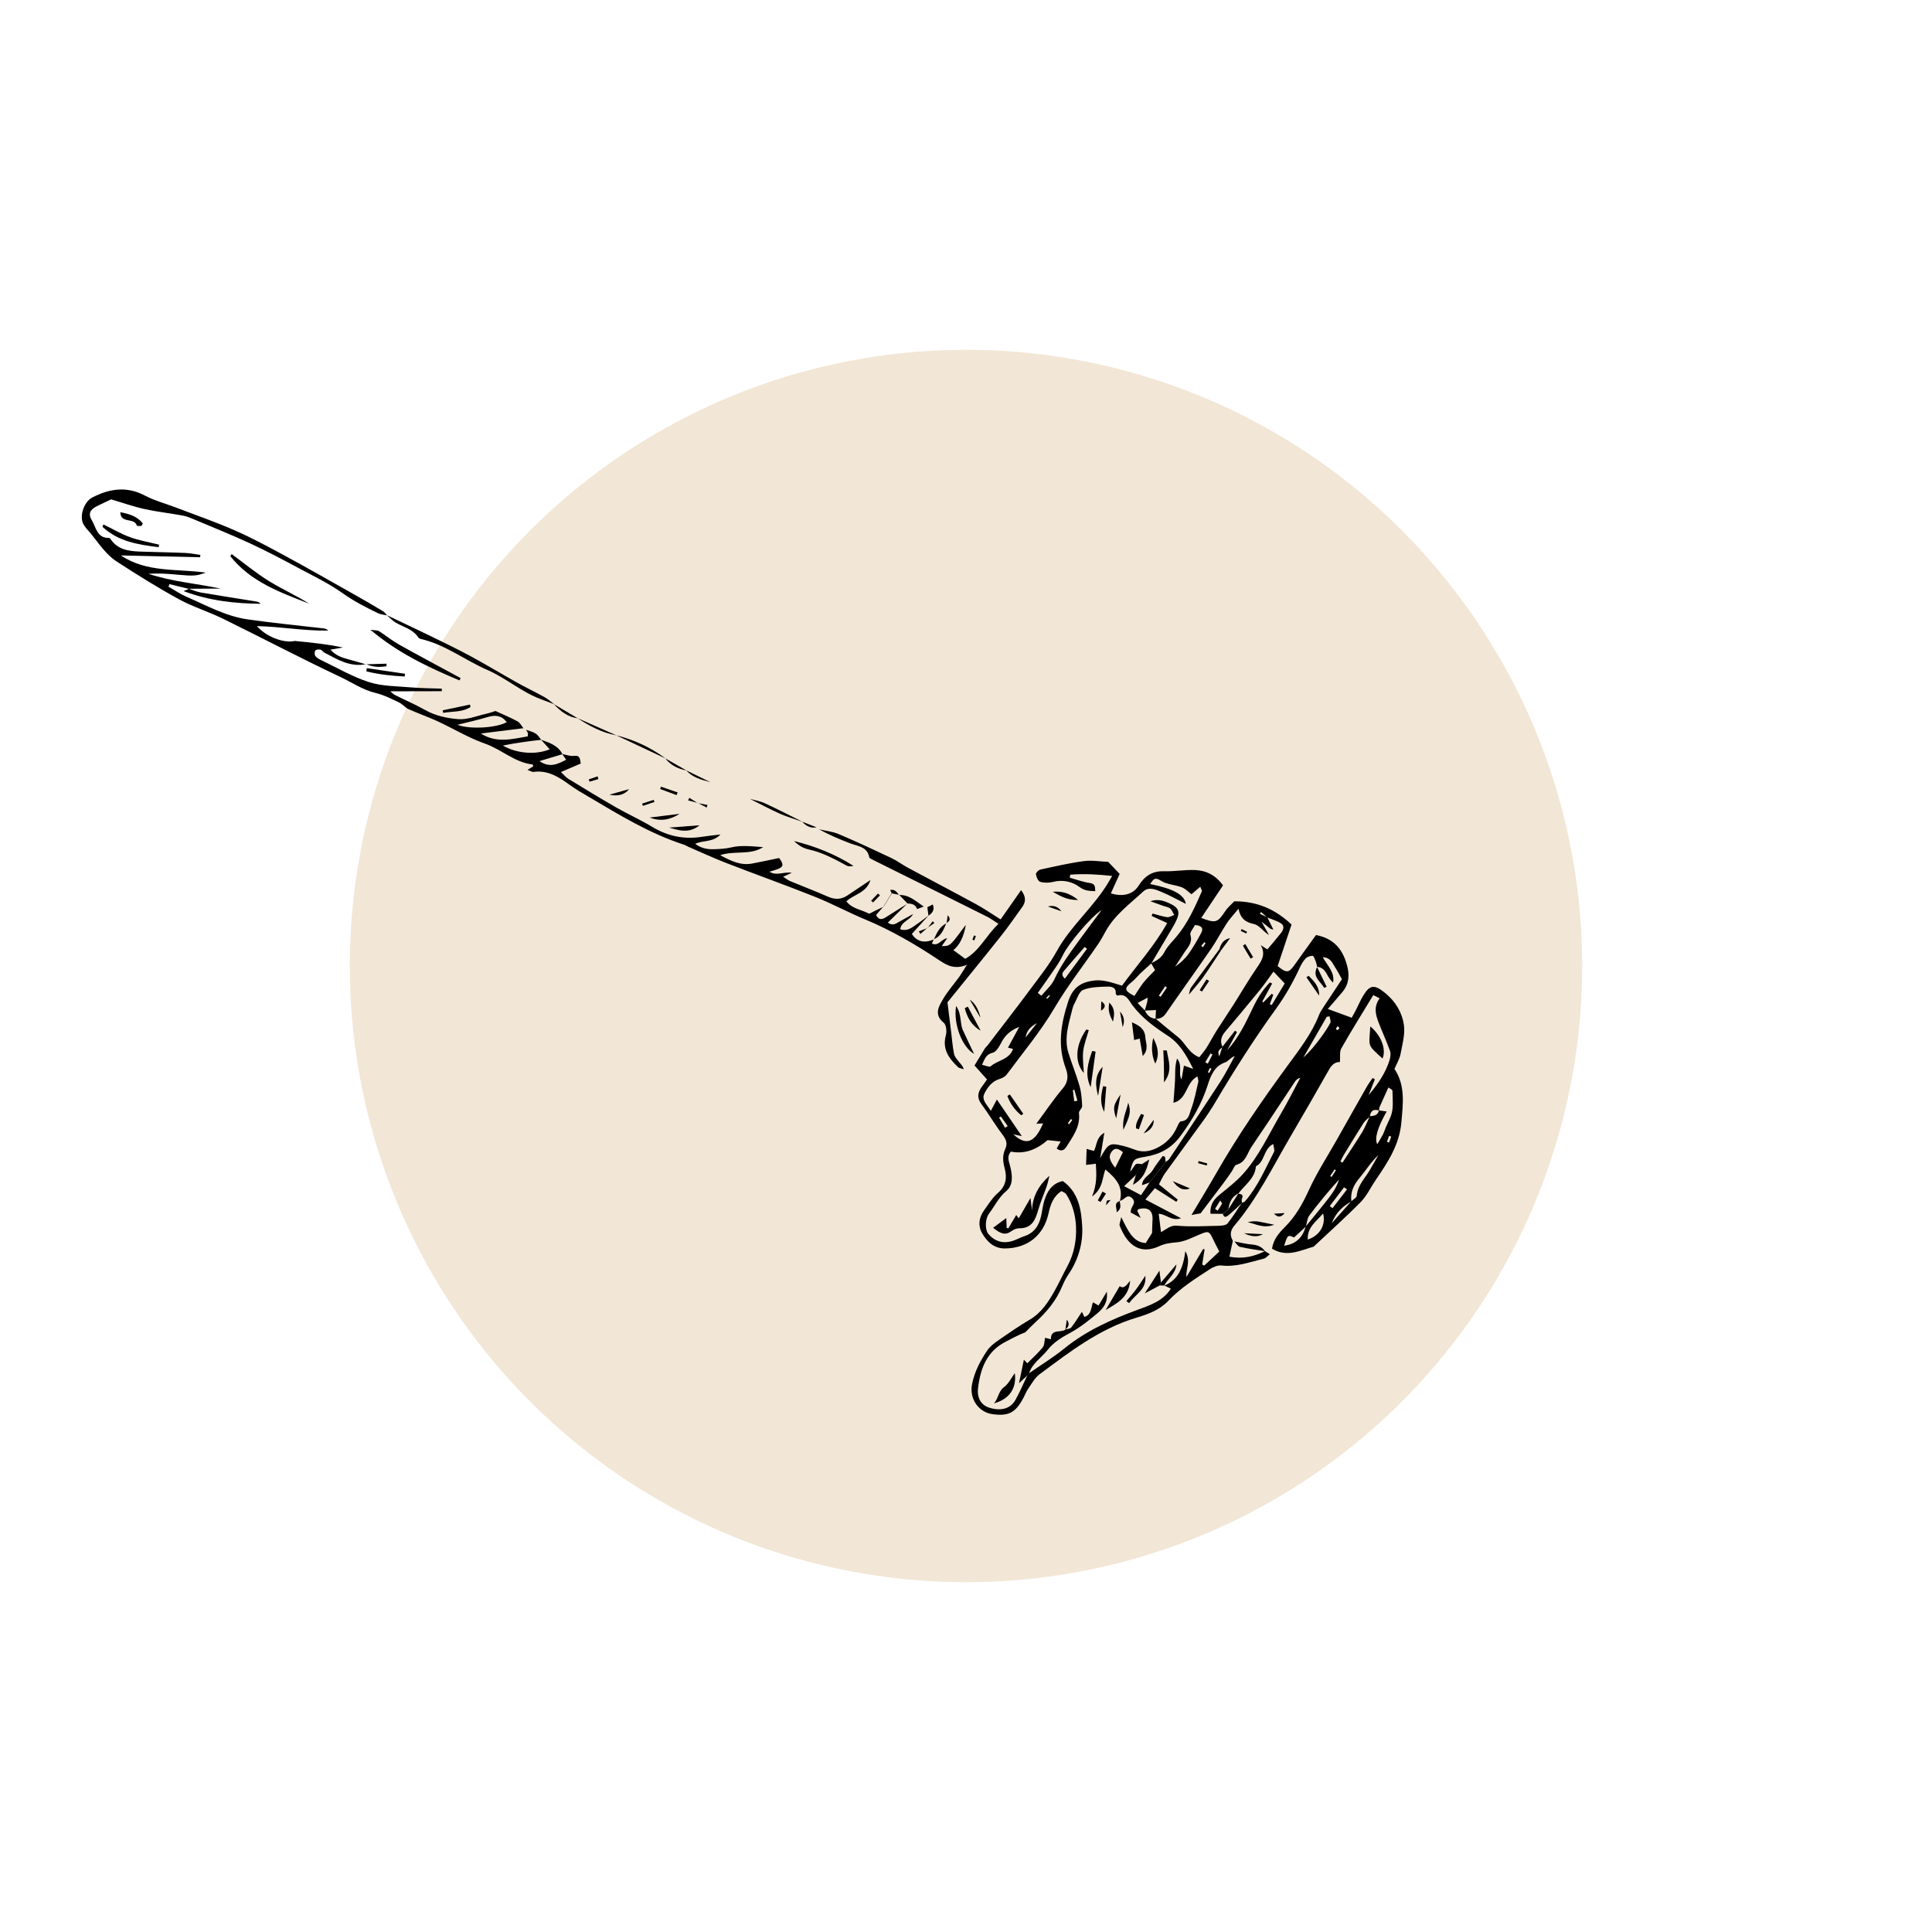
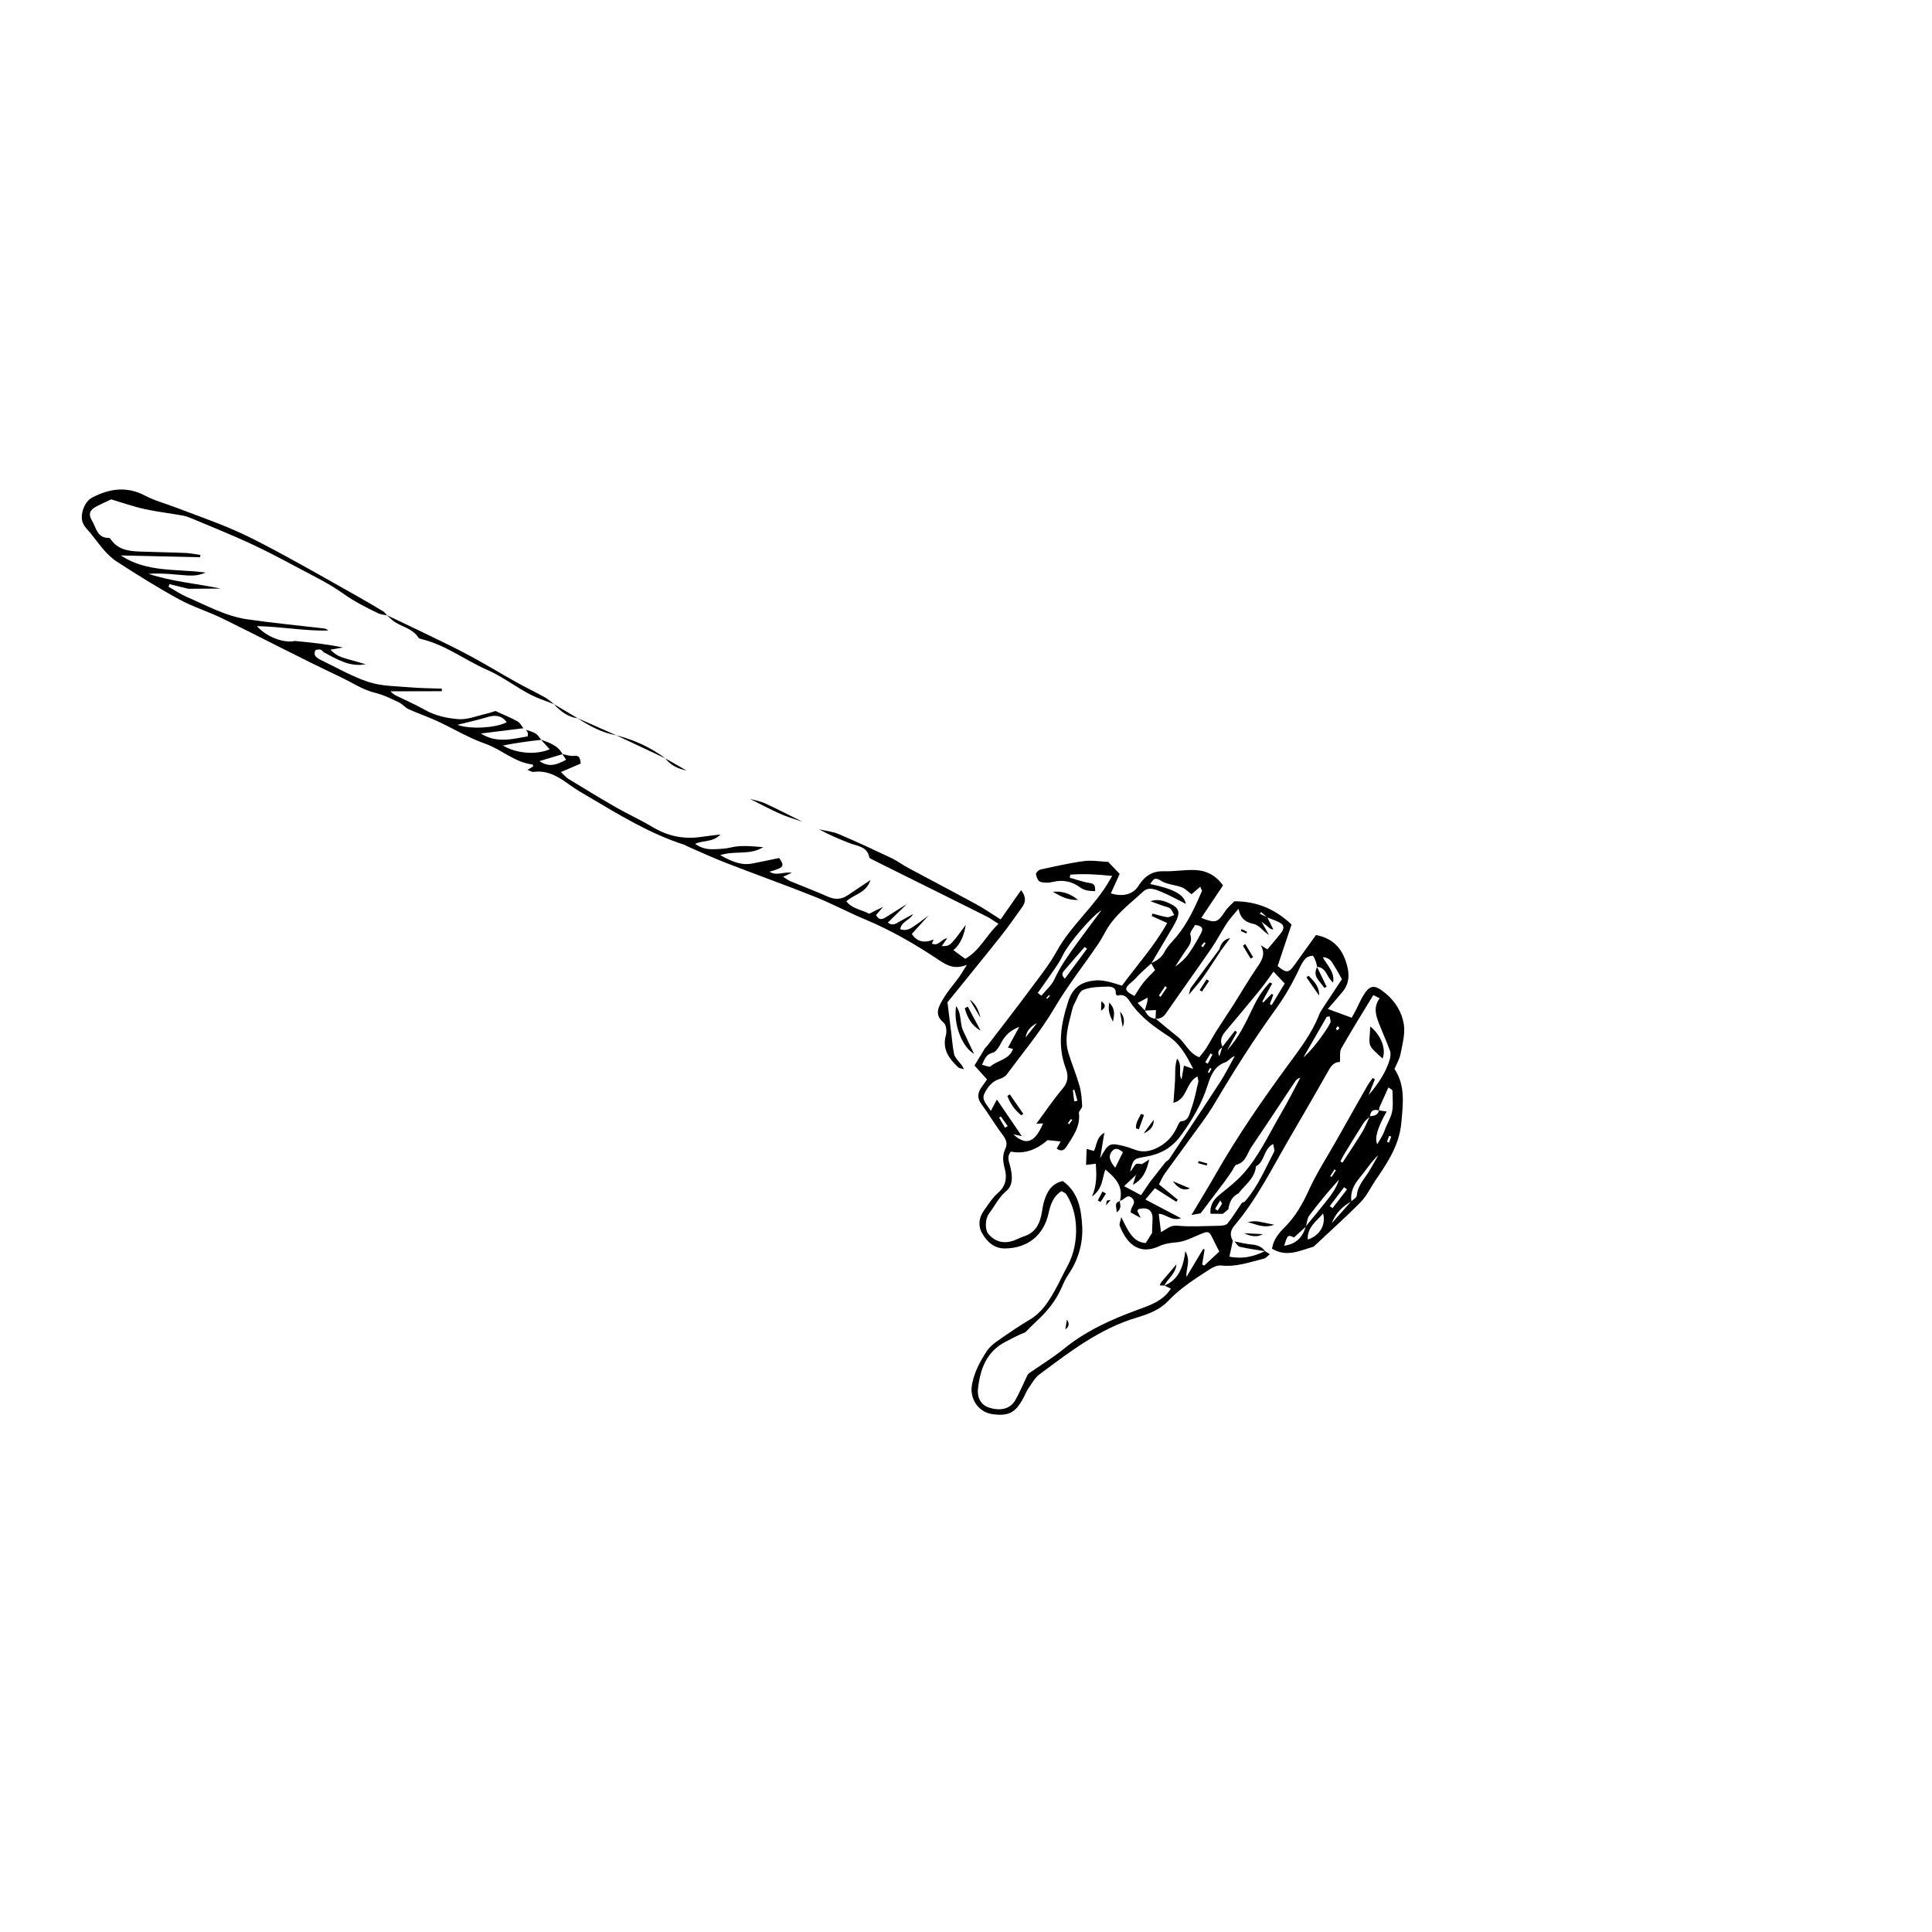
<svg xmlns="http://www.w3.org/2000/svg" viewBox="0 0 500 500" id="a">
  <defs>
    <style>.c{stroke-width:0}</style>
  </defs>
-   <circle style="stroke-width:0;fill:#eee0cb;opacity:.8" r="159.47" cy="250" cx="250" />
  <path class="c" d="M327.37 323.78c.33.21.67.43 1.27.81-.63.48-1.03 1.02-1.53 1.14-3.62.88-7.15 2.22-11.02 1.78-.92-.11-2.06.36-2.89.9-3.82 2.48-7.69 4.9-10.86 8.26-2.19 2.32-5.21 3.45-8.15 4.32-9.6 2.86-17.32 8.85-25.15 14.67-1.2.89-1.99 2.36-2.88 3.63-.53.76-.86 1.66-1.3 2.48-2.06 3.86-3.84 4.79-8.03 4.21-3.63-.51-5.98-4.01-5.28-7.68.62-3.25 2.13-6.09 3.93-8.77.67-1 1.7-1.82 2.7-2.52 2.73-1.9 5.48-3.81 8.34-5.5 3.02-1.78 4.79-4.56 6.42-7.46 1.17-2.08 2.17-4.26 3.31-6.37 1.74-3.21 2.38-6.82 2.22-10.26-.13-2.81-.88-5.84-2.55-8.37-.25-.38-.82-.55-1.21-.8-2.17 1.42-2.85 3.5-3.35 5.77-1.26 5.73-5.46 9.03-11.27 9.08-2.89.03-4.65-1.77-5.92-3.94-1.1-1.89-.85-4.04.47-5.87 1.15-1.6 2.21-3.35 3.68-4.61 2.09-1.79 2.3-4.02 1.71-6.22-.48-1.82-.67-3.41.13-5.11.65-1.38.24-2.45-.68-3.66-1.94-2.55-3.56-5.34-5.47-7.92-1.31-1.78-.92-3.25.28-4.78.32-.4.6-.84 1.15-1.63-.96-1.07-1.94-2.16-3.24-3.61.73-1.21 1.67-2.78 2.64-4.34.22-.35.56-.62.81-.95 3.71-4.85 7.46-9.67 11.1-14.58 2.35-3.16 4.84-6.27 6.73-9.7 3.65-6.63 9.62-11.46 13.43-17.92.25-.43.5-.86.92-1.57-3.81-.4-7.32-.61-10.84-.32-.05.26-.09.52-.14.78 1.74.48 3.46 1.13 5.23 1.38 1.4.2 1.3.99 1.37 2.11-1.51-.08-2.69-.04-4.12-1.11-1.83-1.36-4.29-1.94-6.82-1.29-1.05.27-2.3.28-3.32-.03-.54-.16-.97-1.24-1.09-1.96-.06-.34.66-1.1 1.13-1.2 3.74-.81 7.48-1.69 11.26-2.19 2.09-.28 4.28.11 6.32.2 1.01 1.06 1.92 2.03 2.96 3.12-.76 1.68-1.53 3.35-2.28 5.02 3.03.95 5.73.33 7.16-1.96 1.57-2.5 3.53-3.85 6.6-3.76 2.69.08 5.39-.42 8.07-.31 2.87.12 5.34 1.36 7.19 3.98-1.83 2.74-3.72 5.55-5.63 8.41 3.77 1.44 4.22 1.25 6.23-1.78.67-1.01 1.67-1.81 2.33-2.52 5.83-.02 10.54 1.99 14.81 6.01-1.16 3.46-2.37 7.08-3.6 10.75 2.36 1.9 2.86 1.85 4.49-.46 1.79-2.54 3.62-5.04 5.44-7.57 4.66.89 6.92 3.72 8.03 7.85.67 2.48.54 4.74-1.1 6.77-1.17 1.44-2.42 2.82-3.87 4.51 2.36.86 4.15 1.52 6.18 2.27.41-.75.81-1.44 1.17-2.15.57-1.11 1.05-2.27 1.68-3.34 1.81-3.12 3.01-3.2 5.84-.88 2.64 2.16 4.34 4.99 4.81 8.16.36 2.45-.38 5.11-.87 7.63-.25 1.3-1 2.5-1.56 3.83 2.88 4.32 2.2 9.08 1.78 13.86-.5 5.77-3.53 10.34-6.65 14.9-1.29 1.89-2.27 4.06-3.84 5.66-3.94 4-8.13 7.74-12.22 11.58-3.5 1-6.96 2.84-10.76.52.34-2.37 1.8-4.07 3.3-5.57 2.79-2.77 4.6-6.02 6.23-9.58 2.06-4.52 4.81-8.73 7.26-13.08 2.61-4.62 5.2-9.24 7.83-13.84.42-.73.95-1.4 1.42-2.1.19.11.39.21.58.32-.54 1.37-1.08 2.75-1.63 4.12 2.34-2.77 4.4-5.68 5.45-9.15.22-.73.33-1.66.08-2.35-.88-2.44-1.96-4.8-2.9-7.21-.81-2.07-1.38-4.16.24-6.36-.46-.23-.88-.44-1.65-.83-2.8 4.61-5.63 9.14-8.27 13.78-.5.88-.25 2.18-.37 3.55-1.08-.05-2.03.57-2.74 1.83-3.32 5.89-6.71 11.74-10.12 17.57-4.56 7.8-8.54 15.96-14.43 22.91-1.13 1.33-1.22 2.53-.42 3.95-.3 1.36-.59 2.71-.89 4.1 3.43.69 6.36-.03 9.19-1.42Zm-31.11-62.23c.21-.73.44-1.46.63-2.2.07-.25.06-.52.12-1.16-.95.51-1.62.86-2.6 1.38.78.8 1.33 1.37 1.88 1.94.56 1.21 1.39 2.05 2.81 2.14 1.91 1.58 3.8 3.19 5.75 4.73 1.92 1.52 2.77 4.17 5.53 5.24.64-.83 1.31-1.59 1.85-2.44.94-1.49 1.75-3.06 2.69-4.55 1.39-2.2 2.87-4.34 4.26-6.54 2-3.15 3.87-6.39 5.98-9.46 1.29-1.89 2.55-3.61 1.1-6.03.62.39 1.25.79 1.74 1.1 1.28-1.53 2.44-2.86 3.53-4.25.62-.79.98-1.83 0-2.47-1.08-.7-2.38-1.05-3.59-1.55l-1.55-1.4c-.11.16-.22.32-.34.47.64.29 1.28.59 1.92.88.53 1.06 1.05 2.13 1.58 3.19-.73-.07-1.05-.41-1.4-.72-.38-.33-.8-.63-1.67-1.32.87 1.55 1.4 2.49 1.93 3.44-1.51-.9-2.52-2.53-3.83-2.81-2.09-.46-3.49-1.24-4.06-3.97-1.28 1.57-2.26 2.58-3.02 3.74-1.41 2.17-2.59 4.49-4.06 6.62-3.87 5.63-7.88 11.18-11.76 16.81-.69 1.01-1.55 1.27-2.62 1.34.03-.75.06-1.5.1-2.3-1.07.06-1.98.1-2.9.15Zm24.22 47.32c-1.71.82-2.32 2.34-2.58 4.08l-1.43 1.19-3.2-.03c-.17-2.56 1.05-3.86 2.56-5.09 1.98-1.62 4.05-3.2 5.76-5.09 4.16-4.58 6.7-10.23 9.79-15.51 1.82-3.1 3.43-6.32 5.13-9.48-.77.18-1.13.62-1.44 1.09-2.42 3.63-4.82 7.27-7.23 10.9-1.32 1.99-2.68 3.95-4 5.94-1.1 1.65-1.41 3.91-3.83 4.56-.53.14-.83 1.14-1.24 1.74-.71 1.02-1.41 2.05-2.16 3.05-1.92 2.56-3.86 5.1-5.9 7.79-.59.11-1.49.27-2.36.43 2.21-3.73 4.37-7.24 6.42-10.82 5.52-9.67 11.85-18.81 18.42-27.79 3.06-4.18 6.26-8.26 8.17-13.15.22-.57.56-1.12.89-1.64 1.7-2.59 3.41-5.17 5.04-7.63-.63-1.11-1.18-2.18-1.83-3.17-.67-1.02-1.08-2.42-3.14-2.51 1.31 2.29 3.17 3.98 2.67 6.57-.67-.63-1.16-1.36-1.56-2.13-.57-1.07-1.29-1.89-2.6-1.95l.05.03c-.12-.5-.2-1.02-.39-1.49-.21-.52-.51-1.39-.79-1.4-.61-.02-1.39.26-1.81.7-.64.66-1.12 1.51-1.51 2.36-1.72 3.74-3.75 7.32-6.15 10.64-5.67 7.84-10.85 15.99-15.77 24.31-1.06 1.79-2.23 3.52-3.45 5.2-3.16 4.39-6.39 8.73-9.54 13.12-.59.82-.98 1.77-1.54 2.82 1.73 1.41 3.3 2.68 4.87 3.96l-.38.56-5.53-3.53c-.76.9-1.52 1.8-2.47 2.93 3.17 1.67 6.02 3.16 9.22 4.85-2.39.83-3.79-1.05-5.77-1.16.2 1.64.38 3.09.59 4.76 1.5-.8 2.4-1.82 4.14-1.67 3.6.31 7.25.09 10.88.02.76-.02 1.81-.12 2.21-.61 1.35-1.67 2.48-3.53 3.69-5.31.28-.13.63-.2.82-.41 3.32-3.78 5.22-8.4 7.51-12.78.25-.48-.12-1.28-.21-2.06-2.6 1.37-2.13 4.61-4.47 5.77-.25 3.19-2.91 4.83-4.58 7.11l.04-.04Zm34.07-19.94c-.56.57-1.25 1.05-1.67 1.71-1.73 2.7-3.4 5.45-5.07 8.19-.34.56-.61 1.16-.91 1.75.18.11.35.21.53.32 1.7-2.63 3.46-5.22 5.09-7.89.79-1.29 1.33-2.74 1.98-4.12 1.04-.12 2.11-.18 2.36-1.52.62.09 1.24.18 2.01.28q-3.58 6.29-2.43 8.47c.67-1.2 1.41-2.21 1.81-3.35.49-1.41 1.26-2.73 1.74-4.05.71-1.93.4-4.25.38-6.41 0-.33-.79-.66-1.06-.87-.82 1.82-1.56 3.43-2.27 5.05-.12.27-.1.61-.15.91-1.41-.45-2.19.05-2.35 1.53Zm-4.85 21.98c.5-.49 1.39-.94 1.43-1.46.22-2.81 2.26-4.61 3.5-6.85.68-1.22 1.39-2.43 2.09-3.64-1.94 1.77-3.24 3.96-4.86 5.88-1.54 1.83-2.45 3.71-2.12 6.12-2.1 1.04-4.14 3.03-5.07 5.59 1.67-1.88 3.35-3.75 5.02-5.63Zm-11.78 6.5c1.63-2 3.29-3.98 4.89-6 1.49-1.88 3.02-3.76 3.72-6.13-2.72 2.99-5.28 6.09-7.69 9.3-.56.75-.6 1.9-.88 2.87-1 .91-2 1.83-3.07 2.8-1.59-.73-1.66-.68-2.55 2.14 3.04-.4 4.79-2.14 5.58-4.98Zm-21.58-46.48c1.09-1.39 2.18-2.79 3.27-4.18.18.11.35.23.53.34-.85 1.57-1.7 3.13-2.55 4.7 2.99-3.22 4.82-7.13 6.66-10.99 1.17-2.46 2.53-4.65 4.4-6.55.19.1.38.2.58.3-.86 1.56-1.72 3.13-2.58 4.69.11.05.21.11.32.16l2.16-2.22c.13.1.25.21.38.31-.3.79-.6 1.58-.89 2.38.17.08.33.15.5.23 1.1-1.82 2.19-3.64 3.36-5.58-1.05-1.11-1.94-2.05-2.9-3.07-1.31 1.78-2.35 3.32-3.52 4.76-2.96 3.62-5.95 7.2-8.97 10.77-1.04 1.23-1.43 2.49-.69 3.98-.52.57-1.59.86-.84 2.41.33-1.03.56-1.74.79-2.45Zm-22.31 33.09c-.92.88-1.84 1.75-3.11 2.96l4.38 2.33c.88-1.3 1.55-2.3 2.22-3.29 1.38-1.77 2.77-3.53 4.15-5.3.32-.26.73-.47.95-.8 4.43-6.66 8.88-13.31 13.23-20.02 1.37-2.11 2.47-4.39 3.7-6.59-1.11.38-1.65 1.34-2.44 1.61-2.88.98-3.83 3.62-4.56 5.91-1.55 4.85-4.01 9.04-7 13.11-2.35 3.21-5.32 4.78-9.05 5.41-3.18.54-3.18.56-4.04 3.88.61-.56.92-1.39 1.49-1.93.3-.28 1.08-.03 1.64-.03l-1.56 2.73Zm3.87-54.73c1.42-.65 2.66-1.37 3.46-2.92.73-1.43 1.96-2.61 3.02-3.86 2.99-3.52 4.83-7.68 6.66-11.84.09-.19-.18-.54-.41-1.19-.86.74-1.54 1.33-2.27 1.95-.85-.63-1.59-1.44-2.5-1.79-1.77-.68-3.88-.72-5.41-1.71-1.7-1.1-2-.25-2.79.86 6.03 1.21 8.88 2.78 9.22 5.13-2.16-1.08-4.19-2.24-6.35-3.12-1.49-.6-3.23-1.42-4.7-.05-3.49 3.24-7.43 6.08-9.77 10.41-.59 1.1-1.2 2.19-1.9 3.22-3.74 5.49-7.85 10.69-11.25 16.46-3.57 6.07-8.16 11.54-12.36 17.23-.41.56-1.2.97-1.9 1.18-1.97.61-3.1 2.17-3.9 3.79-.8 1.63.68 2.81 1.67 4.46.6-1.13 1.03-1.93 1.57-2.94 2.15 3.15 4.22 6.19 6.45 9.46-.8-.17-1.42-.3-2.2-.46 3.33 3.04 5.57 2.18 7.71-2.83-.48.03-.93.05-1.75.09 2.38-3.21 4.45-6.31 6.84-9.13 1.45-1.72 1.46-3.37.78-5.2-2.2-5.89-1.27-11.51.64-17.35 1.25-3.8 3.58-5.07 7.01-5.41 1.01-.1 2.07.06 3.07.26 1.21.25 2.38.67 3.83 1.1 3.92-5.37 8.38-10.26 11.7-16.21-1.54-.7-2.78-1.26-4.02-1.83.07-.21.15-.42.22-.63 1.26.33 2.5.76 3.79.94.57.08 1.21-.36 1.82-.56-.34-.57-.57-1.27-1.04-1.68-.44-.38-1.15-.45-1.74-.66-1.12-.41-2.25-.81-3.37-1.22 1.98-.71 3.69-.07 5.3.73 2 .99 2.37 2.05 1.48 4.07-.59 1.33-1.39 2.56-2.13 3.81-1.46 2.5-2.95 4.99-4.42 7.48-.9.81-1.82 1.61-2.7 2.45-.82.78-1.53 1.69-2.4 2.39-2 1.61-1.92 2.24.73 3.58.79-1.17 1.51-2.43 2.4-3.54.96-1.18 2.08-2.23 2.94-3.14-.47-.82-.75-1.3-1.02-1.79Zm-31.58 106.1c3.05-2.12 6.25-4.07 9.13-6.41 5.64-4.58 12.1-7.48 18.84-9.96 3.26-1.2 6.7-2.29 8.72-5.52-.57-.28-1.12-.54-1.67-.81l-.05.04c3.68-1.49 4.91-4.68 5.48-8.93 1.52 2.71.04 4.57.29 6.66l4.32-7.23c.12.04.25.07.37.11-.21 1.31-.42 2.62-.63 3.92l.54.27c1.31-1.23 2.62-2.45 3.89-3.64-.64-1.25-1.13-2.16-1.57-3.1-1.05-2.23-1.23-2.26-3.42-1.35-1.97.82-3.98 1.9-6.04 2.07-1.59.13-3.04.32-4.45.97-5.84 2.7-8.77-1.41-10.29-5.26-.16-.41.16-1.01.39-2.24 1.73 3.48 3.02 6.53 6.34 6.72.63-1.01 1.06-1.69 1.64-2.61.03-.87.04-2.1.12-3.33.17-2.47-1.13-3.5-3.64-2.83-.13.04-.2.32-.29.48.33.69.66 1.37.86 1.77-.81-.44-1.76-.95-2.59-1.4.04-.34.05-.45.06-.55.1-1.04 1.52-1.95.34-3.12-1.39-1.4-2.12.66-3.24.65l.05.04c1.02-3.77-1.22-6.03-3.76-8.14-.84 2.21-.58 4.92-3.45 6.99 1.33-3.15 1.16-5.76.99-8.48-.83.1-1.5.19-2.53.31.05-1.47.1-2.75.15-4.15.79.23 1.26.36 1.88.54.8-1.41.52-3.45 2.7-4.72-.37 2.28-.67 4.08-1.08 6.59 2.09-3.86 2.45-4.04 6-3.17 1.01.25 2 .59 2.97.96 1.87.72 3.66.51 5.45-.31 2.58-1.18 4.4-3.07 5.54-5.66.23-.52.6-1.35.95-1.37 2.03-.1 2.17-1.9 2.61-3.08.86-2.29 1.31-4.74 1.88-7.14.08-.34-.11-.74-.22-1.39-3.06 1.53-2.57 5.92-6.22 6.82.15-2.01.3-3.82.41-5.64.11-1.79-.14-3.62.54-5.83 1.51 1.94.2 3.84 1.15 5.43.21-1.2.4-2.3.62-3.58.71.25 1.31.46 2.4.85-1.8-3.61-3.5-6.58-6.57-8.58-3.4-2.22-6.66-4.57-9.17-7.9-.85-1.13-1.59-3.19-3.85-2.49-.1.03-.48-.38-.46-.55.17-1.59-1.18-1.8-2.04-1.78-2.15.05-4.44.09-6.39.85-1.05.41-1.55 2.28-2.25 3.52-.25.45-.42.96-.55 1.46-.91 3.73-2.21 7.45-1.01 11.34.89 2.88 2.06 5.67 2.88 8.56.47 1.66.59 3.45.67 5.19.03.59-.9 1.24-.83 1.8.41 3.49-1.56 6.06-3.24 8.72-.49.78-1.3 1.43-2.52.46.34-.61.69-1.22 1.03-1.82-1.34-.14-2.54-.27-3.38-.35-2.94 2.53-6 3.66-9.53 2.97-1.06 1.31-.5 2.49-.19 3.69.6 2.3.9 4.95-.94 6.48-2.02 1.69-3.02 3.93-4.51 5.88-1.02 1.34-1.07 4.15-.2 5.2 1.66 2.02 3.87 2.67 6.43 1.83.98-.33 1.9-.86 2.89-1.18 2.58-.83 3.81-2.75 4.37-5.23.28-1.22.39-2.47.73-3.67.74-2.59 2.01-4.76 4.87-5.38 4.16 2.95 4.79 7.53 5.03 11.71.24 4.3-.98 8.67-3.55 12.43-.7 1.02-1.24 2.17-1.73 3.32-1.5 3.51-3.85 6.35-6.63 8.9-.97.89-1.87 1.85-2.81 2.78-1.76.67-3.44 1.59-5.13 2.46-4.91 2.53-6.53 7.02-7.11 12.06-.29 2.53.84 4.31 2.82 4.96 2.99.98 5.54.36 6.84-1.93 1.17-2.07 2.09-4.29 3.12-6.44.14-.18.28-.36.41-.54Zm2.26-98.42c.31.24.61.48.92.72 1.15-1.4 2.64-2.65 3.37-4.24 1.6-3.49 3.81-6.54 6.04-9.6 2.04-2.8 4.13-5.56 6.19-8.34-2.92 1.89-8.65 8.81-9.97 11.57-.53 1.1-1.16 2.16-1.85 3.17-1.54 2.27-3.13 4.49-4.71 6.73Zm-4.79 8.79c-2.12.8-3.6 2.05-4.59 3.94-.55 1.06-1.34 2.52-2.28 2.74-1.81.44-2.07 1.66-2.78 3.12.92.2 1.91.69 2.21.42 1.84-1.63 4.86-1.72 5.81-4.52-.42-.11-.83-.22-1.3-.34 1-1.84 1.96-3.6 2.92-5.36Zm45.48-26.37c-.4.81-1.41 1.88-1.2 2.57.61 2-.6 3.11-1.5 4.45-.83 1.24-1.64 2.51-2.45 3.76 1.41-.97 2.62-2.09 3.55-3.41 1.19-1.68 2.22-3.49 3.19-5.3.69-1.28.05-1.93-1.59-2.07Zm34.83 23.64c-.25.04-.5.08-.74.11-2.02 3.51-4.03 7.02-6.05 10.53 1.75-1.55 3.17-3.33 4.52-5.16.89-1.21 1.74-2.45 2.44-3.77.22-.42-.1-1.13-.17-1.71Zm-5.65 57.77c3.1-1.04 4.74-3.75 3.96-6.76-1.75 2.1-4.16 3.58-3.96 6.76Zm-57.13-75.27c-.2-.15-.41-.3-.61-.45-1.81 2.08-3.64 4.14-5.42 6.25-.64.76-.31 1.39.3 1.94 2-2.69 3.86-5.21 5.73-7.73Zm9.29 52.65c-1.15-.92-2.04-1.29-2.89-.17-.88 1.16-.69 2.23.89 4.2.68-1.36 1.3-2.61 2.01-4.03Zm58 9.63c-.26-.18-.51-.36-.77-.54-1.23 1.62-2.47 3.24-3.7 4.86l.72.54 3.75-4.86Zm-83.18-39.32c.83-1.06 1.67-2.12 2.93-3.72-1.95 1.07-2.7 2.19-2.93 3.72Zm12.58 16.53c.28-.05.55-.1.83-.14-.27-.95-.53-1.91-.8-2.86-.13.04-.26.08-.39.11l.36 2.89Zm-17.9 6.84c.23-.14.45-.29.68-.43-.59-.83-1.18-1.65-1.77-2.48-.15.1-.31.19-.46.29.52.88 1.03 1.75 1.55 2.63Zm51.8-16.96c.22.13.45.25.67.38.4-.79.81-1.59 1.21-2.38-.17-.09-.34-.17-.51-.26-.46.76-.92 1.51-1.37 2.27Zm-9.93-19.32-.42-.36c-.55.82-1.1 1.63-1.65 2.45l.45.3c.54-.8 1.08-1.6 1.62-2.39Zm12.49 57.26.64.49c.39-.6.8-1.18 1.14-1.8.06-.11-.2-.4-.45-.85-.54.87-.94 1.51-1.33 2.15Zm29.78-8.47c.12.08.24.16.36.23.37-.58.74-1.15 1.12-1.73-.12-.08-.24-.15-.35-.23-.38.57-.75 1.15-1.13 1.72Zm15.8-10.21c-.18-.07-.37-.14-.55-.21-.19.51-.37 1.03-.56 1.54l.54.21c.19-.51.38-1.03.57-1.54Zm-46.53-17.58c-.13-.07-.26-.14-.39-.2-.18.37-.37.74-.55 1.11l.36.18c.19-.36.39-.73.59-1.09Zm32.67-11c-.17.23-.37.43-.44.66-.03.09.24.27.38.41.18-.19.38-.37.51-.59.03-.04-.23-.25-.44-.48Zm-68.69 24.29c-.12-.09-.23-.18-.35-.26-.27.36-.53.73-.8 1.09l.34.25c.27-.36.53-.72.8-1.08Zm-6.72-31.6c.08.08.16.15.24.23.23-.25.47-.5.7-.76-.07-.07-.14-.14-.22-.21-.24.24-.48.49-.73.73Zm40.08-13.5c.15.13.29.26.44.39l.71-1.07-.31-.25c-.28.31-.56.62-.83.94ZM94.78 171.87c-4.13.87-7.46-1.2-10.86-2.99-.36-.19-.61-.68-.97-.75-.43-.09-1.14-.05-1.34.22-.24.31-.24 1.07-.01 1.4.33.47.93.81 1.48 1.07 4.12 1.97 8.11 4.33 12.42 5.71 3.39 1.09 7.15 1.04 10.77 1.36 2.68.23 5.38.23 8.07.33v.66c-4.33 0-8.65.02-13.32.03.51.42.81.76 1.18.95 2.6 1.3 5.28 2.45 7.81 3.88 2.67 1.51 5.63 2.12 8.51 2.37 2.38.21 4.88-.84 7.31-1.39 1-.23 1.98-.59 2.38-.72 2.25 1.04 4.05 1.76 5.73 2.69.64.35 1.02 1.16 1.52 1.77-3.67.46-7.34.91-11.01 1.37 4.07 2.6 8.11 1.42 12.13.74.02-.51.09-.73.02-.9-.11-.29-.3-.54-.46-.8.84.31 1.75.51 2.49.97.59.37.97 1.06 1.44 1.62-3.17.36-6.32.76-9.93 1.48 3.58 2.14 8.72 2.44 12.12.97-.76-.84-1.51-1.66-2.25-2.48 2.17.79 4.41 1.47 5.56 3.75-1.9.57-3.8 1.15-5.95 1.79 2.62 1.82 4.66.8 6.9-.34-.45-.66-.73-1.08-1.01-1.49 1.01.18 2.05.6 3.02.48 1.7-.2 1.56.92 1.77 1.98-1.59.68-3.16 1.36-5.13 2.2.8.75 1.29 1.38 1.92 1.76 4.08 2.49 8.16 4.99 12.31 7.37 3.06 1.76 6.3 3.2 9.32 5.02 4.02 2.43 8.25 3.34 12.87 2.62 1.43-.22 2.88-.37 4.86-.61-1.97 2.09-4.37 1.42-6.54 2.42 1.63 1.2 3.21 1.45 4.85 1.39 1.45-.05 2.94-.1 4.35-.44 2.72-.66 5.4-.31 8.39-.09-3.42 2.18-7.26.81-11.12 2.07 2.89 1.57 5.36 2.72 8.27 2.17 2.35-.44 4.68-.96 7-1.43 1.47 2.14 1.26 2.47-2.51 3.54 1.84 1.19 3.56-.05 5.78.28-.99.45-1.48.68-2.24 1.03.69.44 1.21.88 1.81 1.13 3.25 1.36 6.55 2.59 9.77 4.02 1.79.79 3.41.77 5.02-.29 1.87-1.23 3.73-2.49 5.99-4.01-1.07 3.39-4.21 3.63-6.23 5.5 1.43 1.94 3.85 2.13 5.75 3.15.28.15.92-.34 1.38-.55.84-.39 1.67-.8 2.5-1.2l-.04-.04c-.66.75-1.31 1.5-1.92 2.2.85 1.53 1.74 1.09 2.69.48 1.82-1.17 3.66-2.3 5.49-3.44l-.05-.03c-1.66 1.62-3.33 3.23-5.08 4.94 1.26.95 2.11.26 2.99-.24 1.17-.66 2.35-1.31 3.53-1.96-.7 1.56-2.99 1.85-3.31 3.92 1.96.66 3.13-.52 4.37-1.35 1.02-.68 1.98-1.47 2.97-2.2-1.43 1.57-2.85 3.13-4.33 4.76 1.36 2.13 3.36 2.43 5.71 1.42l-.04-.04c-.15.36-.31.71-.48 1.12 1.79.79 2.36-1.17 3.97-1.39l-1.43 2.05c2.34.02 2.24-.17 6.23-5.5-.46 2.92-1.55 5.2-3.2 6.54.99.73 1.95 1.44 3.05 2.25 3.76-2.09 5.37-6 8.61-9.05-1.3-.83-2.09-1.43-2.97-1.87-7.66-3.84-15.34-7.64-23.02-11.46-2.24-1.12-4.49-2.22-6.73-3.35-.27-.14-.68-.33-.72-.55-.49-2.76-3-2.87-4.89-3.59-2.78-1.06-5.5-2.21-8.1-3.65 1.7.4 3.5.57 5.09 1.24 4.59 1.95 9.12 4.06 13.64 6.2 1.49.71 2.83 1.74 4.29 2.52 5.86 3.15 11.76 6.23 17.6 9.41 2.08 1.13 4.03 2.49 6.37 3.95 1.78-2.55 3.45-4.94 5.3-7.58 1.28 1.68 1.27 3.02.26 4.41-1.77 2.44-3.46 4.94-5.34 7.3-4.57 5.76-9.23 11.45-13.98 17.33.31 2.46.62 5.03.94 7.59.24 1.93.38 3.88.77 5.78.15.75.8 1.43 1.3 2.07.42.53.95.97 1.19 1.87-.5-.18-1.12-.22-1.48-.56-2.34-2.23-4.13-4.64-3.13-8.24.27-.98.1-2.68-.55-3.22-2.66-2.17-1.26-4.28-.1-6.26 1.15-1.96 2.7-3.68 4.04-5.53.59-.82 1.09-1.7 2.05-3.21-3.08 1.24-5.03.23-7.05-1.11-6.12-4.09-12.46-7.8-19.29-10.64-4.39-1.83-8.6-4.11-13.02-5.87-7.62-3.04-15.36-5.8-23.02-8.77-3.29-1.28-6.5-2.77-9.74-4.17-.38-.17-.73-.41-1.13-.54-8.9-2.88-16.79-7.75-24.77-12.46-1.61-.95-3.25-1.89-4.76-2.99-2.82-2.05-5.67-3.9-9.42-3.37-.34.05-.73-.24-1.51-.53.71-.45 1.1-.69 1.49-.93-.07-.16-.12-.46-.2-.47-4.63-.53-8.01-3.89-12.26-5.38-4.29-1.5-8.25-3.93-12.41-5.85-2.42-1.12-4.97-1.98-7.4-3.08-.89-.4-1.55-1.3-2.43-1.72-1.97-.93-3.95-1.96-6.05-2.46-3.36-.79-6.15-2.73-9.16-4.15-10.25-4.83-20.28-10.12-30.46-15.11-3.73-1.83-7.77-3.05-11.4-5.04-5.46-2.99-10.76-6.31-15.99-9.7-2.76-1.79-4.61-4.61-6.66-7.16-.76-.95-1.76-1.83-2.17-2.91-.8-2.11.42-5.48 2.46-6.53 4.42-2.29 8.91-3 13.64-.49 2.46 1.3 5.22 2.02 7.84 3.02 5.15 1.97 10.38 3.77 15.42 5.99 4.47 1.96 8.78 4.29 13.08 6.62 6.04 3.27 12 6.68 17.98 10.05 2.45 1.38 4.87 2.79 7.28 4.24.42.25.71.72 1.06 1.09-.79-.19-1.65-.24-2.36-.58-3.15-1.52-6.23-3.09-9.13-5.16-3.53-2.52-7.51-4.43-11.36-6.49-4.12-2.2-8.25-4.4-12.49-6.36-4.9-2.27-9.92-4.28-14.9-6.38-.86-.36-1.75-.72-2.66-.88-3.3-.6-6.64-.97-9.91-1.69-2.92-.65-5.76-1.66-8.6-2.5-1.22.58-2.45 1.14-3.65 1.74-1.84.92-2.38 2-1.33 3.73 1.09 1.79 1.33 4.62 4.43 4.5.15 0 .34.24.46.4 1.81 2.64 4.59 3.03 7.45 3.14 3.95.15 7.9.19 11.84.36 1.3.05 2.59.34 3.89.51-.03.2-.05.4-.08.6-6.71-.15-13.42-.3-20.51-.47 6.78 4.5 14.43 3.4 21.96 4.44-2.28.89-3.25.92-7.43.53-2.43-.23-4.87-.4-7.36-.2 6.08 2.01 12.41 2.5 18.66 3.81-2.77.02-5.54.03-8.31.05l.06.03-4.99-1.23c-.09.22-.17.45-.26.67 1.57.88 3.08 1.92 4.72 2.63 5.13 2.21 10.09 5 15.7 5.81 6.57.95 13.19 1.58 19.78 2.35.39.05.77.19 1.14.56-6.07.12-12.09-1.01-18.45-1.16 2.35 2.7 6.63 4.36 9.49 3.91.1-.02.2-.08.3-.07 4.16.41 8.32.82 12.48 1.7-.98.17-1.97.33-3.24.55 1.35 1.52 2.88 2.03 4.48 2.46 1.59.43 3.16.9 4.74 1.36l.03-.05Zm23.59 15.71c3.26 1.24 10.09.81 12.78-.68-1.29-1.73-2.93-1.94-4.92-1.34-2.47.75-5 1.3-7.86 2.02Z" />
  <path class="c" d="M143.38 182.24c-1.15-.44-2.3-.88-3.45-1.31-4.96-1.84-8.95-5.44-13.77-7.53-5.78-2.51-10.84-6.53-17.11-8-.28-.07-.64-.19-.78-.41-1.39-2.16-3.84-2.68-5.86-3.86-.85-.49-1.53-1.27-2.29-1.92 3.45 1.65 6.91 3.27 10.35 4.94 3.73 1.82 7.48 3.6 11.13 5.57 4.1 2.21 8.09 4.64 12.16 6.91 2.35 1.31 4.79 2.48 7.15 3.78.89.49 1.65 1.2 2.48 1.81ZM354.63 265.64c2.82 2.32 4.18 5.89 3.17 8.31-4.07-3.75-3.47-2.82-3.17-8.31ZM247.44 260.36c1.48 2.06.92 4.41 1.78 6.31.88 1.95 1.83 3.87 2.87 6.07-3.16-1.79-5.41-7.85-4.65-12.38ZM207.68 212.67c-1.93-.68-3.92-1.23-5.79-2.06-2.65-1.18-5.21-2.57-7.81-3.86 1.29.37 2.65.58 3.85 1.13 3.29 1.52 6.5 3.18 9.75 4.79ZM172.24 196.29c-4.26-2-8.52-4.01-12.78-6.01 4.64 1.19 8.93 3.14 12.78 6.01ZM250.47 260.51c1.1 2.07 2.2 4.15 3.31 6.22-2.37-1.33-3.46-3.43-4.1-5.81.26-.14.53-.27.79-.41ZM159.52 190.31c-3.72-.68-6.96-2.41-10.07-4.46 3.36 1.49 6.71 2.97 10.07 4.46ZM272.46 230.79c2.23-.19 4.25.26 6.56 2.12-2.91.08-4.72-1.09-6.56-2.12ZM327.4 323.81c-2.17-.36-4.36-.63-6.5-1.13-.56-.13-.97-.92-1.44-1.4 1.51.28 3 .68 4.52.8 1.43.11 2.57.57 3.42 1.73ZM329.78 316.96c-2.77 1.03-4.65-.17-6.86-.65q1.57-.42 3.02-.13l3.83.78Z" />
  <path class="c" d="M149.51 185.89c-2.6-.33-4.49-1.85-6.19-3.68 2.06 1.23 4.13 2.46 6.19 3.68ZM321.97 319.16c1.5.08 2.99.15 4.87.25q-2.05 1.16-4.87-.25ZM253.74 263.4c-.81-1.38-1.62-2.75-2.77-4.7q2.03 1.39 2.77 4.7ZM177.66 199.4c-2.19-.43-4.09-1.34-5.49-3.14 1.83 1.05 3.66 2.09 5.49 3.14Z" />
-   <path class="c" d="M183.86 202.43c-2.28-.63-4.6-1.17-6.26-3.06 2.09 1.02 4.17 2.04 6.26 3.06ZM274.69 235.83c-1.05-.37-2.09-.74-3.49-1.23q2.18-.58 3.49 1.23ZM329.7 314.11c.79-.05 1.58-.1 2.77-.17-1.13 1.4-1.95.94-2.77.17ZM211.33 214.11c-1.55.31-2.73-.35-3.72-1.46 1.24.49 2.48.98 3.72 1.46ZM191.05 205.62c-1.16-.72-2.32-1.43-3.49-2.15 1.16.72 2.32 1.43 3.49 2.15ZM118.91 176.09c-7.94-3.37-15.75-6.95-23.05-13.11 1.23.18 1.82.11 2.2.35 1.75 1.11 3.36 2.43 5.16 3.45 4.68 2.64 9.44 5.16 14.16 7.72.61.33 1.23.67 1.84 1-.11.2-.21.39-.32.59ZM59.96 143.4c3.18 2.33 6.24 4.87 9.58 6.94 3.4 2.11 7.09 3.76 10.49 5.89-7.53-2.92-15.17-5.65-20.42-12.29.12-.18.23-.36.35-.54ZM48.81 152.36c1.07.34 2.11.8 3.21.99 4.78.82 9.58 1.55 14.37 2.33.37.06.73.21 1.04.58-6.65-.07-13.18-.76-19.92-3.28.82-.35 1.09-.47 1.36-.59l-.06-.03ZM205.5 217.66c5.45 1.35 10.6 3.38 15.39 6.44-1.61.27-1.49.04-3.34-.93-2.55-1.34-5.23-2.66-8.01-3.27-1.7-.37-2.9-1.1-4.04-2.25ZM41.07 141.61c-5.24-.65-10.44-1.42-14.55-5.27.08-.21.16-.41.24-.62 2.29 1.12 4.51 2.43 6.89 3.3 2.42.88 5 1.31 7.52 1.94-.03.22-.07.44-.1.65ZM94.93 172.92c3.3.48 6.6.97 9.9 1.45-.03.24-.06.47-.1.71-3.34-.19-6.67-.51-9.93-1.34.04-.27.09-.55.13-.82ZM31.14 132.55c2.25.46 4.37 1.03 5.82 2.93-.21.34-.3.64-.41.64-.39.02-1.1.03-1.14-.11-.65-2.14-4.24-.42-4.27-3.46ZM114.57 183.83c2.35-.5 4.71-.99 7.06-1.49.04.21.09.43.13.64-2.17 1.4-4.69 1.07-7.06 1.51-.05-.22-.09-.44-.14-.67ZM173.17 214.18c2.47-.18 4.94-.37 7.87-.59-2.79 2.23-5.41 1.28-7.87.59ZM168.15 211.58l7.73-.96c-2.41 1.54-4.97 2.05-7.73.96ZM239.06 234.61l-1.71.66c-.42-1.2-1.38-1.45-2.5-1.44l.05.03c-.73-.76-1.47-1.52-2.2-2.28l-.02.05c2.64-.1 4.4 1.67 6.38 2.98ZM157.72 205.66c1.7-.48 3.4-.95 5.1-1.43-1.36 1.62-3.13 1.85-5.1 1.43ZM175.1 205.77c-1.42-.53-2.83-1.05-4.25-1.58l.21-.6c1.44.5 2.88 1 4.32 1.49-.09.23-.19.46-.28.68ZM244.92 238.89c-.71 1.69-1.34 3.44-3.27 4.18l.04.04c.75-1.67 1.49-3.33 3.29-4.18l-.06-.04ZM94.75 171.92c1.76-.05 3.52-.11 5.28-.16v.66c-1.78.29-3.53.26-5.24-.55l-.03.05ZM154.87 201.62c-.77.23-1.54.45-2.3.68-.06-.2-.13-.4-.19-.6l2.28-.78c.07.23.14.46.21.7ZM227.74 231.72c-.6.61-1.21 1.22-1.81 1.83l-.48-.45c.59-.62 1.18-1.23 1.77-1.85.17.16.35.31.52.47ZM169.38 207.54c-1 .34-2 .67-3 1.01-.07-.19-.13-.38-.2-.57 1-.33 2-.65 3-.98.06.18.13.36.19.55ZM240.28 236.99c-.09-.74-.19-1.48-.28-2.22l1.41-.69c.55 1.46-.15 2.24-1.13 2.91ZM228.69 234.66c.7-1.15 1.4-2.29 2.11-3.44l-.06-.04c-.7 1.14-1.39 2.29-2.09 3.43l.04.04Z" />
-   <path class="c" d="m230.8 231.22-.43-.89c1.22-.27 1.74.57 2.31 1.3l.02-.05c-.66-.13-1.31-.26-1.97-.4l.06.04ZM180.59 207.84l2.5.48c-.07.23-.14.45-.2.68-.76-.4-1.51-.8-2.27-1.2l-.03.04ZM180.62 207.8c-.84-.22-1.69-.43-2.53-.65.1-.22.2-.45.3-.67.73.45 1.46.91 2.19 1.36l.03-.04ZM251.66 243.19c.13-.37.26-.74.42-1.1 0-.01.32.11.48.16-.14.37-.27.74-.41 1.12-.16-.06-.33-.12-.49-.18ZM240.01 240.12c-.61.53-1.21 1.06-1.82 1.59-.13-.23-.26-.45-.39-.68.75-.29 1.51-.58 2.26-.87l-.05-.04ZM240.06 240.15c.44-.58.89-1.15 1.33-1.73.14.15.28.31.42.46l-1.8 1.23.04.04ZM244.98 238.93c.1-.69.19-1.37.29-2.06.95 1.06.38 1.57-.34 2.02l.06.04ZM275.65 344.08c.54-.16 1.29-.16 1.58-.52.95-1.2 1.74-2.53 2.76-4.06.25.51.44.9.65 1.32 1.83-.55 1.69-2.34 2.22-3.79.52.3.91.53 1.45.84.62-1.05 1.23-2.08 2.12-3.57.36 2.75-.93 4.3-2.35 5.51-2.26 1.92-4.65 3.8-7.25 5.2-2.2 1.19-4.16 2.39-5.75 4.4-1.58 1.99-3.91 3.38-4.75 5.98-.14.18-.28.36-.41.54-.59.55-1.18 1.1-2.2 2.04.49-2.35.87-4.22 1.26-6.08.25.26.57.59.89.93 1.38-1.39 2.8-2.67 4-4.13.46-.57.4-1.56.6-2.48.42.11.85.23 1.5.4-.05-2.75 2.45-1.65 3.75-2.49l-.05-.04ZM297.52 306.03c-.57.2-1.13.4-1.98.7.15-2.02 2.04-2.59 2.8-3.92.73-1.29 1.71-2.44 2.57-3.65l.6.24c.05.44.11.88.16 1.32-1.38 1.77-2.77 3.54-4.15 5.3ZM320.44 308.92c.74.11 1.47.19.97 1.29-.14.31 0 .74.01 1.11-1.12 1.03-2.2 2.11-3.37 3.08-.5.41-1.24 1.02-1.58-.24.48-.4.96-.8 1.43-1.2l2.58-4.08-.04.04ZM257.03 317.74c1.23-.91 2.16-1.59 3.4-2.51.04 1.07.06 1.8.09 2.53.14.05.29.1.43.15.66-1.12 1.32-2.23 2.05-3.46.14.18.43.56.65.85 1-1.73 1.89-3.26 3.04-5.25.17 1.38.29 2.3.4 3.22.1-3.61 1.73-6.51 4.5-8.98-.23.92-.41 1.86-.72 2.76-.71 2.05-1.6 4.04-2.19 6.12-.73 2.57-1.65 4.74-4.88 4.7-.68 0-1.47.31-2.02.73-1.57 1.17-2.86.72-4.76-.86ZM292.48 331.44c-.36 4.43-3.47 5.87-6.34 7.6 1.19-2.03 2.39-4.06 3.64-6.18 1.11.77 1.7-.18 2.7-1.41ZM257.25 363.19c1.2-1.39 1.1-3.11 2.61-4.22 1.17-.86 1.86-2.37 2.77-3.59.52 3.84-1.33 6.68-5.38 7.81ZM295.74 273.29c-.31-1.75-.54-3.09-.79-4.51-.59.16-.96.25-1.44.38-.19-1.49-.37-2.96-.57-4.57 1.9.79 3.32 1.7 3.47 3.83.11 1.53.99 3.12-.67 4.88ZM281.77 266.59c-.5 1.82-1.22 3.61-1.44 5.46-.21 1.81.08 3.67.16 5.65-2.47-2.9-2.17-7.23.65-11.26l.63.15ZM283.54 272.15c-.43 3.07-.85 6.15-1.28 9.22-1.59-3.31-.66-6.35.4-9.38.29.05.59.11.88.16ZM296.41 330.16c.39 3.61-2.64 4.81-4.18 7.09-.24-.17-.48-.34-.72-.52.85-1.03 1.75-2.02 2.54-3.09.84-1.12 1.58-2.32 2.36-3.48ZM301.97 271.87c.38 2.59 1.63 5.22-.73 8.23-.01-1.86 0-3.19-.03-4.53-.03-1.25-.1-2.49-.15-3.74.31 0 .61.02.91.03ZM300.15 332.66c-1.22.65-2.44 1.3-3.89 2.07 1.27-1.97 2.39-3.7 3.8-5.89.15 1.23.27 2.16.39 3.09-.1.24-.19.48-.29.73ZM298.46 268.62c1.19 2.31 1.68 4.31.52 6.63-.89-1.92-1.09-4.2-.52-6.63ZM284.19 283.6c-.7-2.65-.98-5.24 1.18-7.52-.39 2.51-.78 5.01-1.18 7.52ZM286.3 281.23c-.17 2.16-.35 4.32-.52 6.49-1.24-2.27-.8-4.44-.3-6.61l.82.12ZM290.01 283.25l-1.14 6.17c-.9-2.71-.78-3.4 1.14-6.17ZM290.73 292.39c-.35-2.85.71-4.61 1.26-7.01.74 2.23.55 3.22-1.26 7.01Z" />
  <path class="c" d="M300.15 332.66c.1-.24.2-.49.29-.73 1.28-1.5 2.55-2.99 4.02-4.71-.23 2.52-2.27 3.7-3.17 5.52l.05-.04-1.19-.03ZM287.09 259.46c1.51 1.61 1.36 2.92.94 4.95-.89-1.75-1.35-2.93-.94-4.95ZM295.97 293.33c.81-1.1 1.62-2.2 2.61-3.53q.11 2.34-2.61 3.53ZM290.55 265.81l-.69-4.01q1.58 1.71.69 4.01ZM296.07 288.56c-.44 1.23-.89 2.46-1.33 3.69l-.75-.24c-.12-1.4.71-2.53 1.31-3.73.26.09.52.18.77.28ZM284.95 261.57l.06-2.43c1.18.77 1.25 1.57-.06 2.43ZM286.22 308.89c-.46.73-.93 1.46-1.39 2.19-.24-.14-.48-.27-.72-.41.4-.76.81-1.53 1.21-2.29.3.17.6.34.91.51ZM289.79 310.79c.02.91.68 1.96-.81 2.94.08-1.28-.82-2.39.86-2.9l-.05-.04ZM287.43 310.56l-1.18 1.37c.06-.39.08-.79.19-1.17.02-.08.33-.08.99-.21ZM275.7 344.12c.13-.87.27-1.73.4-2.6.8 1.09.51 1.91-.45 2.56l.05.04ZM340.84 250.22c.83 1.72 1.67 3.44 2.5 5.16l-.66.27c-.91-1.68-3.17-2.83-1.79-5.41l-.05-.03ZM338.67 252.53c1.37 1.4 2.81 2.76 2.71 5.12-1.09-1.58-2.19-3.15-3.28-4.73l.57-.39ZM303.52 305.69c1.48.62 2.96 1.25 4.44 1.87-2 .81-3.28-.37-4.44-1.87ZM310.21 300.48l2.23.63-.15.53c-.75-.21-1.49-.41-2.24-.62.05-.18.1-.36.15-.55ZM261.33 283.21c1.17 1.68 2.33 3.36 3.5 5.05-.18.12-.36.25-.53.37-1.67-1.33-2.84-3.01-3.59-4.99.21-.14.41-.29.62-.43ZM315.97 246.01c-1.54 2.32-3.03 4.68-4.64 6.95-1.01 1.42-2.21 2.71-3.64 4.44.23-.84.24-1.39.51-1.76 2.43-3.33 4.9-6.64 7.36-9.95.14.1.27.21.41.31Z" />
  <path class="c" d="M315.56 245.7c.4-1.37 1.02-2.58 2.8-2.92-.8 1.08-1.6 2.15-2.4 3.23-.13-.1-.27-.21-.41-.31ZM322.26 244.3c.68 1.14 1.37 2.27 2.05 3.41-.22.13-.43.26-.65.38-.66-1.11-1.33-2.21-1.99-3.32l.59-.47ZM312.92 253.87l-1.85 2.75c-.2-.12-.4-.24-.6-.37.6-.93 1.2-1.86 1.79-2.79.22.14.44.27.65.41ZM322.53 241.58c-.47-.22-.95-.44-1.42-.65.07-.16.15-.33.22-.49.47.23.93.47 1.4.7-.07.15-.14.3-.2.44ZM293.99 303.98c.52-.9 1.04-1.81 1.55-2.71.48-.31.96-.62 1.89-1.21-.7 2.91-1.54 5.06-4.22 6.56.34-1.14.56-1.89.78-2.63Z" />
</svg>